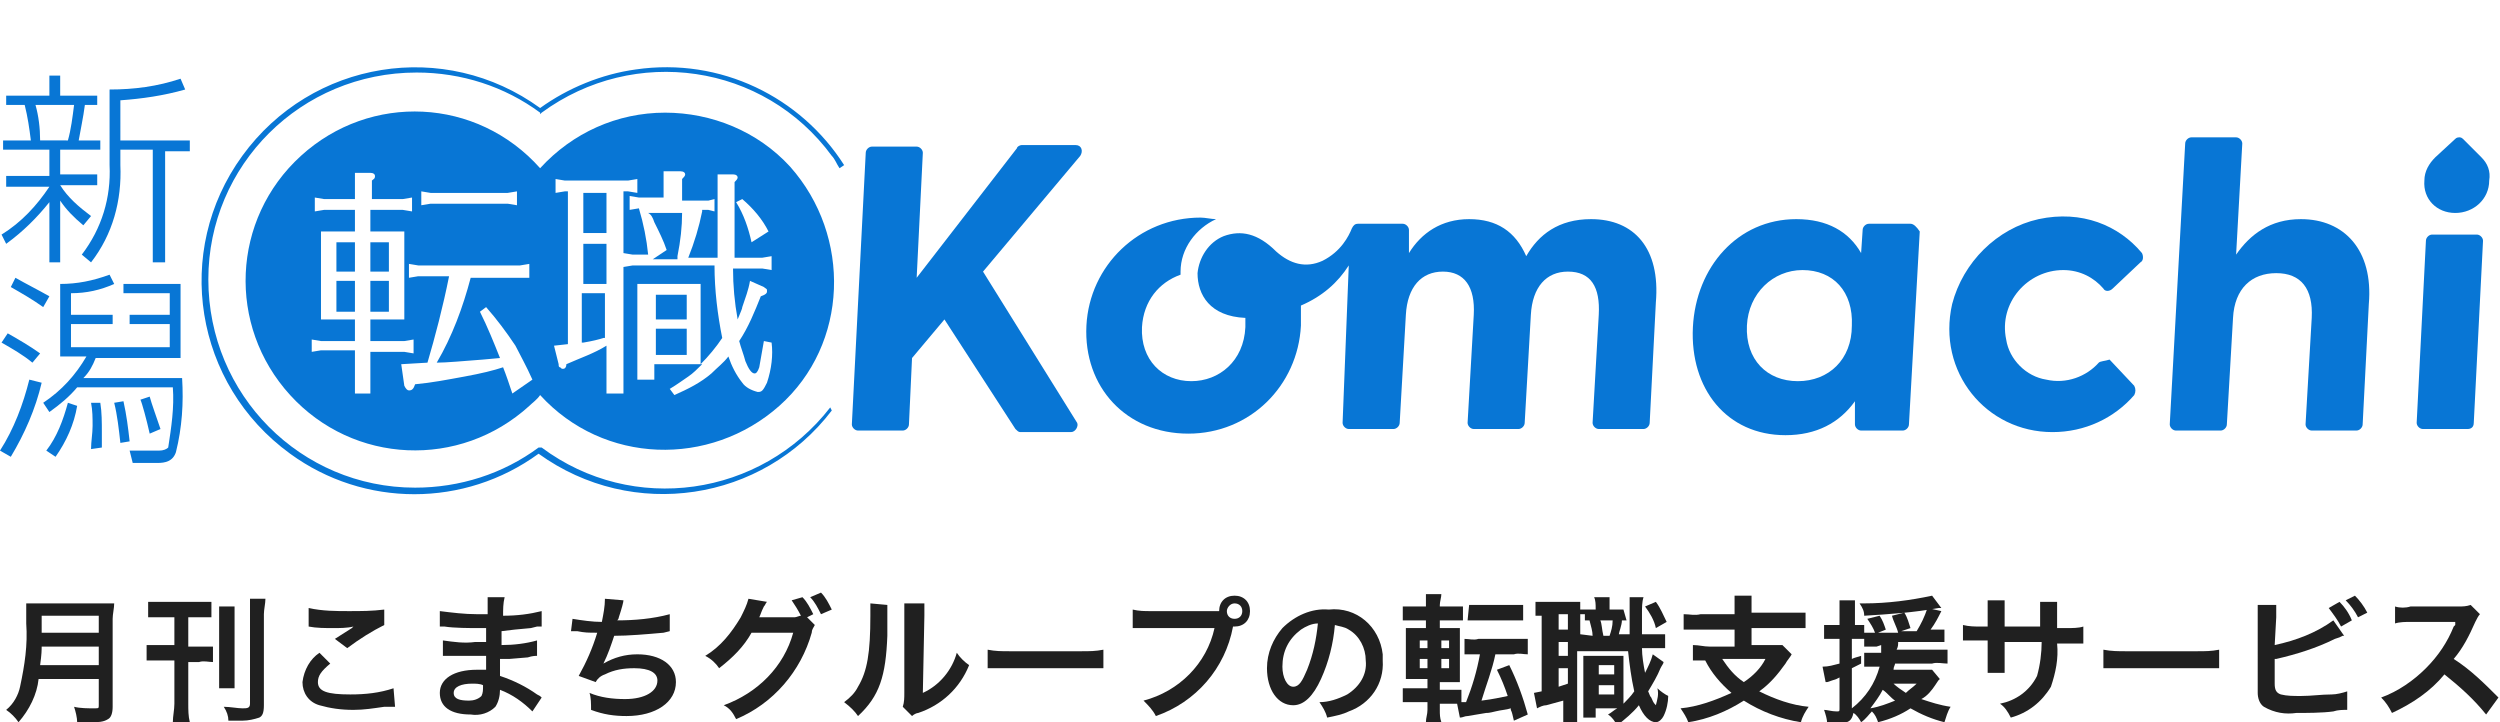
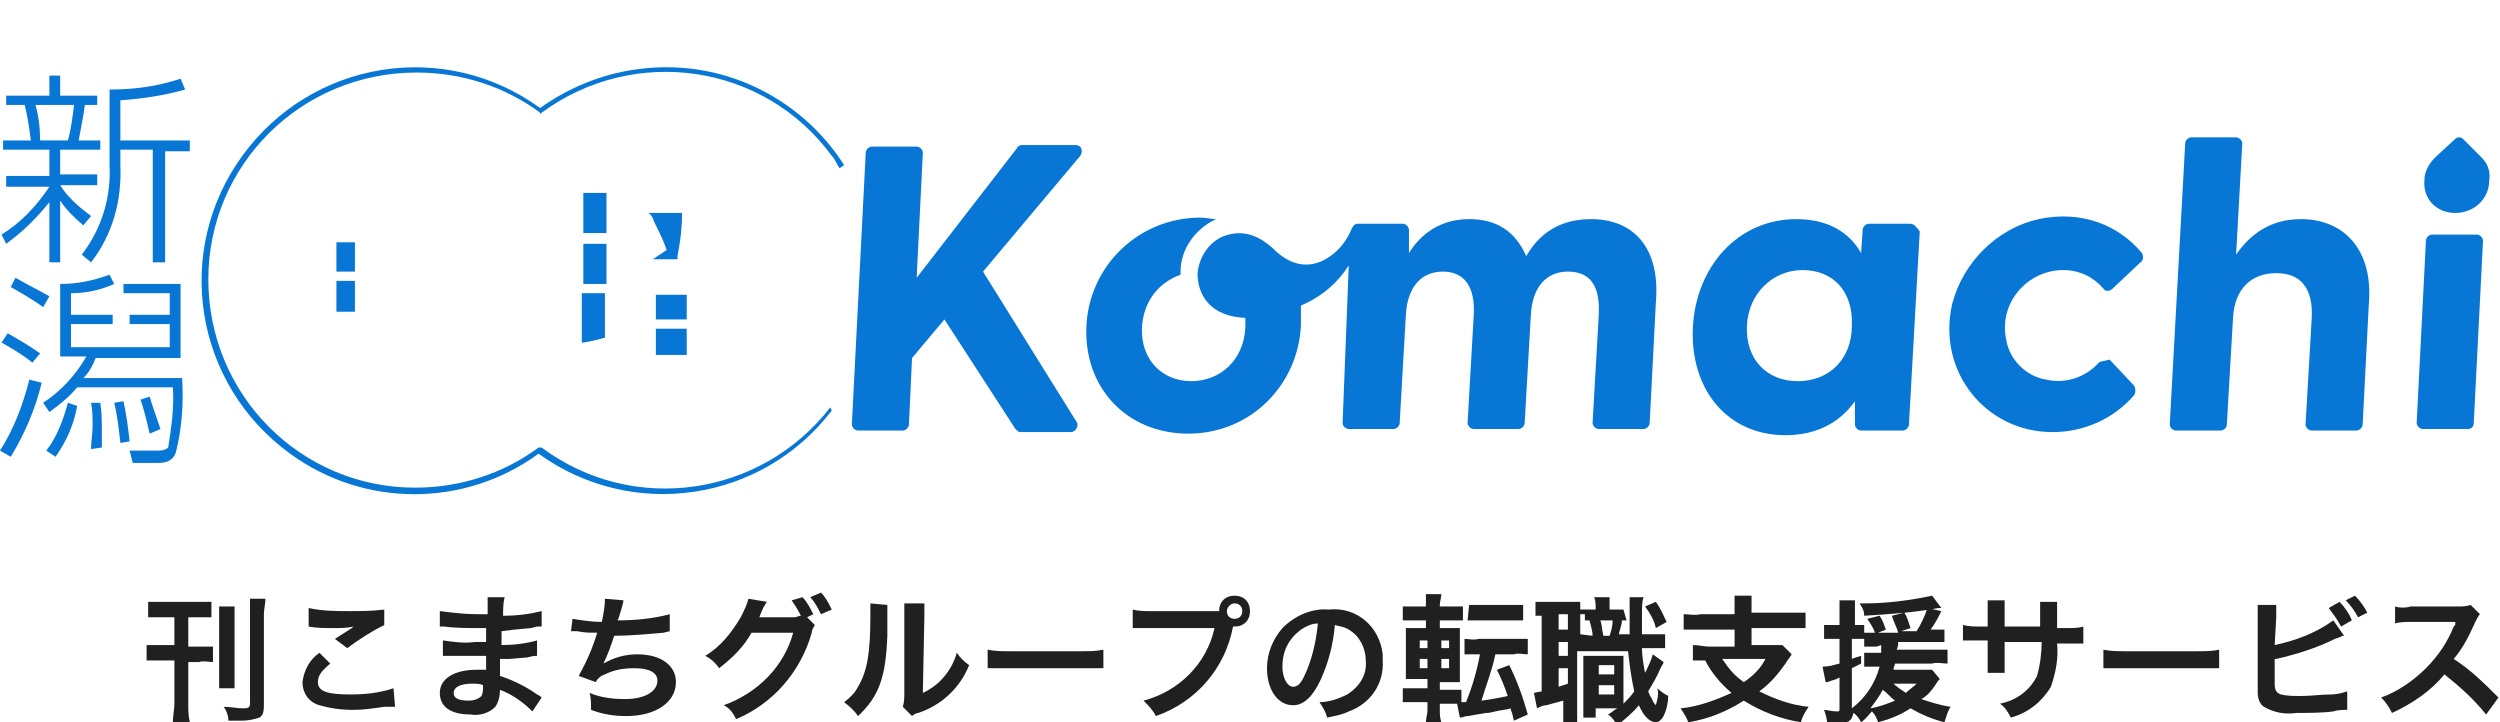
<svg xmlns="http://www.w3.org/2000/svg" version="1.1" id="レイヤー_1" x="0px" y="0px" viewBox="0 0 162 46.8" style="enable-background:new 0 0 162 46.8;" xml:space="preserve">
  <style type="text/css">
	.st0{fill:#0876D5;}
	.st1{fill:#202020;}
</style>
  <path class="st0" d="M0,29.2c0.9-1.4,1.5-3,1.9-4.6l0.8,0.2c-0.4,1.7-1.1,3.3-2,4.8L0,29.2z M2.1,23.5c-0.6-0.5-1.3-0.9-2-1.3  l0.4-0.6c0.7,0.4,1.4,0.8,2.1,1.3L2.1,23.5z M2.8,19.9c-0.7-0.5-1.4-0.9-2.1-1.3L1,18c0.7,0.4,1.5,0.8,2.2,1.2L2.8,19.9z M2.8,26.1  c1.2-0.8,2.1-1.8,2.8-3H3.9v-4.7c1.1,0,2.1-0.2,3.2-0.6l0.3,0.6C6.5,18.8,5.6,19,4.6,19v1.4h2.7V21H4.6v1.5H11V21H8.4v-0.6H11V19H8  v-0.6h3.7v4.8H6.2c-0.2,0.5-0.4,0.9-0.8,1.3h6.4c0.1,1.6,0,3.2-0.4,4.8c-0.2,0.6-0.7,0.7-1.2,0.7H8.6l-0.2-0.8h1.9  c0.3,0,0.5-0.1,0.6-0.2c0.2-1.3,0.4-2.6,0.3-3.9H5c-0.5,0.6-1.1,1.1-1.8,1.6L2.8,26.1z M3,29.2c0.7-0.9,1.1-2,1.4-3.1L5,26.3  c-0.2,1.2-0.7,2.3-1.4,3.3L3,29.2z M5.9,29.1c0-0.5,0.1-1,0.1-1.5c0-0.5,0-1-0.1-1.5h0.6c0.1,0.6,0.1,1.3,0.1,1.9c0,0.4,0,0.8,0,1  L5.9,29.1z M7.8,28.7c-0.1-0.9-0.2-1.8-0.4-2.6L8,26c0.2,0.9,0.3,1.7,0.4,2.6L7.8,28.7z M9.7,28.1c-0.2-0.9-0.5-2-0.6-2.2l0.6-0.2  c0.1,0.4,0.5,1.5,0.7,2.1L9.7,28.1z" />
  <path class="st0" d="M5.4,14.6c-0.6-0.5-1.1-1-1.5-1.6V17H3.2v-3.9c-0.8,1-1.7,1.9-2.8,2.7l-0.3-0.6c1.3-0.8,2.3-1.9,3.1-3.1H0.4  v-0.7h2.8V9.7h-3V9.1H2C1.9,8.3,1.8,7.6,1.6,6.8H0.4V6.2h2.8V4.9h0.7v1.3h2.4v0.6H5.5C5.4,7.6,5.2,8.5,5.1,9.1h1.4v0.6H3.9v1.6h2.4  V12H3.9c0.5,0.8,1.2,1.4,2,2L5.4,14.6z M4.4,9.1c0.2-0.7,0.3-1.5,0.4-2.3H2.3c0.2,0.7,0.3,1.5,0.3,2.3H4.4z M7.8,9.1h4.5v0.7h-1.6  V17H9.9V9.7H7.8v1C7.9,13,7.3,15.2,5.9,17l-0.6-0.5c1.3-1.7,1.9-3.7,1.8-5.8V5.8c1.6,0,3.1-0.2,4.6-0.7L12,5.8  c-1.4,0.4-2.8,0.6-4.2,0.7V9.1z" />
  <rect x="37.8" y="15.8" class="st0" width="1.5" height="2.6" />
  <path class="st0" d="M37.8,22.2L37.8,22.2c0.6-0.1,1-0.2,1.3-0.3c0,0,0.1,0,0.1,0V19h-1.5V22.2z" />
  <rect x="21.8" y="15.7" class="st0" width="1.2" height="1.9" />
-   <rect x="24" y="15.7" class="st0" width="1.2" height="1.9" />
  <rect x="37.8" y="12.5" class="st0" width="1.5" height="2.6" />
  <rect x="21.8" y="18.2" class="st0" width="1.2" height="2" />
-   <rect x="24" y="18.2" class="st0" width="1.2" height="2" />
  <rect x="42.5" y="21.3" class="st0" width="2" height="1.7" />
-   <path class="st0" d="M43.1,7.3c-3.1,0-6,1.3-8.1,3.6C30.9,6.3,24,6,19.5,10.1s-4.8,11-0.7,15.5s11,4.8,15.5,0.7  c0.2-0.2,0.5-0.4,0.7-0.7c4.1,4.5,11,4.7,15.5,0.7s4.7-11,0.7-15.5C49.1,8.5,46.1,7.3,43.1,7.3z M27.3,12.4l0.6,0.1h5l0.6-0.1v0.9  l-0.6-0.1h-5l-0.6,0.1L27.3,12.4z M24,25.5h-1v-2.8h-2.2l-0.6,0.1V22l0.6,0.1H23v-1.4h-2.2v-5.7H23v-1.4h-2l-0.6,0.1v-0.9l0.6,0.1h2  v-1.7H24c0.2,0,0.3,0.1,0.3,0.2c0,0.2-0.1,0.2-0.2,0.3v1.2h2l0.6-0.1v0.9l-0.6-0.1H24v1.4h2.2v5.7H24v1.4h2.2l0.6-0.1v0.9l-0.6-0.1  H24V25.5z M33.2,25.5c-0.2-0.6-0.4-1.2-0.6-1.7l0,0c-0.6,0.2-1.4,0.4-2.5,0.6c-1.1,0.2-2.1,0.4-3.2,0.5c-0.1,0.3-0.2,0.4-0.4,0.4  c-0.1,0-0.2-0.1-0.3-0.3L26,23.6l1.7-0.1c0.5-1.7,1-3.6,1.4-5.6h-2l-0.6,0.1v-0.9l0.6,0.1h6.6l0.6-0.1v0.9L33.8,18h-3.3v0  c-0.5,1.9-1.2,3.8-2.2,5.5c0.6,0,1.7-0.1,3-0.2l1.1-0.1c-0.4-1-0.8-2-1.3-3l0.4-0.3c0.7,0.8,1.3,1.6,1.9,2.5  c0.3,0.6,0.7,1.3,1.1,2.2L33.2,25.5z M48.1,12.9c0.7,0.6,1.3,1.3,1.7,2.1l-1.1,0.7c-0.2-0.9-0.5-1.8-1-2.6L48.1,12.9z M40.4,25.5  h-1.1v-3.1c-0.8,0.5-1.7,0.8-2.6,1.2c0,0.2-0.1,0.3-0.2,0.3c-0.1,0-0.1,0-0.2-0.1c-0.1,0-0.1-0.1-0.1-0.2l-0.3-1.2l0.9-0.1h0v-9.9  h-0.2l-0.6,0.1v-0.9l0.6,0.1h4.1l0.6-0.1v0.9l-0.6-0.1h-0.3V25.5z M49.7,24.8c-0.1,0.2-0.2,0.4-0.3,0.5c-0.1,0.1-0.2,0.1-0.3,0.1  c-0.4-0.1-0.8-0.3-1-0.6c-0.4-0.5-0.7-1.1-0.9-1.7c-0.3,0.4-0.7,0.7-1.1,1.1c-0.7,0.6-1.5,1-2.4,1.4l-0.3-0.4  c0.5-0.3,0.9-0.6,1.2-0.8c0.3-0.2,0.6-0.5,0.9-0.8h-3.1v1h-1.1v-6.2h4.1v5.2c0.5-0.5,1-1.1,1.4-1.7c-0.3-1.5-0.5-3.1-0.5-4.7l0,0  h-5.3l-0.6,0.1v-0.9l0.6,0.1h1c-0.1-1-0.3-2-0.6-3v0l0,0l-0.6,0.1v-0.9l0.6,0.1H43v-1.7h1.1c0.2,0,0.3,0.1,0.3,0.2  c0,0.1-0.1,0.2-0.2,0.3V13h1.7l0.4-0.1v0.8l-0.4-0.1h-0.4v0.1c-0.2,1-0.5,2-0.9,3h1.9v-1.4c0-1.2,0-2.2,0-2.9v-1.1h1  c0.2,0,0.3,0.1,0.3,0.2s-0.1,0.2-0.2,0.3v0.6c0,0.9,0,1.9,0,2.9v1.4h1.8l0.6-0.1v0.9l-0.6-0.1h-1.9c0,1.1,0.1,2.2,0.3,3.3  c0.2-0.5,0.3-0.7,0.3-0.8c0.2-0.6,0.4-1.1,0.5-1.7l0.9,0.4c0.1,0.1,0.2,0.1,0.2,0.2c0,0,0,0.1,0,0.1c0,0.1-0.1,0.2-0.4,0.3  c-0.4,1-0.8,2-1.4,2.9c0.1,0.4,0.3,0.9,0.4,1.3c0.2,0.5,0.4,0.8,0.6,0.8c0.1,0,0.2-0.1,0.3-0.4c0.1-0.6,0.2-1.1,0.3-1.7l0.5,0.1  C50.1,23,50,23.9,49.7,24.8z" />
  <path class="st0" d="M42.4,14.4c0.3,0.6,0.6,1.2,0.8,1.8l-0.9,0.6h1.6v-0.2c0.2-1,0.3-1.9,0.3-2.8H42C42.2,13.9,42.3,14.1,42.4,14.4  z" />
  <rect x="42.5" y="19.1" class="st0" width="2" height="1.6" />
-   <path class="st1" d="M2.5,44c-0.1,1-0.6,2-1.3,2.8C1,46.5,0.7,46.2,0.4,46c0.5-0.4,0.8-1,0.9-1.5c0.3-1.4,0.5-2.7,0.4-4.1  c0-0.6,0-1,0-1.3c0.3,0,0.7,0,1,0h3.7c0.3,0,0.7,0,1,0c0,0.3-0.1,0.7-0.1,1v5.7c0,0.4-0.1,0.7-0.3,0.8c-0.3,0.2-0.7,0.2-1,0.2H5  c0-0.3-0.1-0.7-0.2-1c0.4,0.1,0.9,0.1,1.3,0.1c0.3,0,0.3,0,0.3-0.2V44H2.5z M6.4,43.1v-1.2H2.7c0,0.2,0,0.5-0.1,1.2L6.4,43.1z   M6.4,41v-1.1H2.7V41L6.4,41z" />
  <path class="st1" d="M10.4,40c-0.3,0-0.5,0-0.8,0v-1c0.3,0,0.6,0,0.9,0h2.3c0.3,0,0.6,0,0.9,0v1c-0.3,0-0.5,0-0.8,0h-0.7v1.9h0.7  c0.3,0,0.6,0,0.9,0v1c-0.3,0-0.6-0.1-0.9,0h-0.7v2.7c0,0.4,0,0.8,0.1,1.2h-1.1c0-0.4,0.1-0.8,0.1-1.2v-2.8h-0.9c-0.3,0-0.6,0-0.9,0  v-1c0.3,0,0.6,0,0.9,0h0.9V40H10.4z M15.2,39.3c0,0.3,0,0.6,0,0.9v3.5c0,0.3,0,0.6,0,0.9h-1c0-0.3,0-0.6,0-0.9v-3.5  c0-0.3,0-0.6,0-0.9L15.2,39.3z M17.2,38.8c0,0.3-0.1,0.7-0.1,1v5.9c0,0.5-0.1,0.7-0.3,0.8c-0.3,0.1-0.7,0.2-1.1,0.2h-0.9  c0-0.3-0.1-0.6-0.3-0.9c0.4,0,0.9,0.1,1.2,0.1s0.5,0,0.5-0.3v-5.7c0-0.4,0-0.7,0-1.1L17.2,38.8z" />
  <path class="st1" d="M21.4,43c-0.6,0.5-0.8,0.8-0.8,1.2c0,0.6,0.6,0.8,2.1,0.8c1,0,1.9-0.1,2.8-0.4l0.1,1.2h-0.3h-0.1h-0.3  c-0.7,0.1-1.3,0.2-2,0.2c-0.8,0-1.5-0.1-2.2-0.3c-0.7-0.2-1.1-0.8-1.1-1.5c0.1-0.8,0.5-1.5,1.1-1.9L21.4,43z M20,39.4  c0.9,0.2,1.8,0.2,2.6,0.2c0.8,0,1.5,0,2.3-0.1v1c-0.8,0.4-1.6,0.9-2.4,1.5l-0.8-0.6l1.1-0.7l0.1-0.1c-0.4,0.1-0.9,0.1-1.3,0.1  c-0.5,0-1.1,0-1.6-0.1H20h0L20,39.4z" />
  <path class="st1" d="M34.5,46.1c-0.6-0.6-1.3-1.1-2.1-1.4c0,0.4-0.1,0.8-0.3,1.1c-0.4,0.4-1,0.6-1.6,0.5c-1.3,0-2-0.5-2-1.4  s0.9-1.5,2.4-1.5h0.6v-0.9h-0.8c-0.6,0-0.9,0-1.7,0h-0.3v-1c0.7,0.1,1.4,0.2,2.1,0.1h0.7c0-0.1,0-0.4,0-0.9h-0.6  c-0.4,0-1.5,0-2.1-0.1h-0.3v-1c0.8,0.1,1.6,0.2,2.4,0.2c0.3,0,0.4,0,0.7,0c0-0.4,0-0.7,0-1.1h1.1c-0.1,0.4-0.1,0.8-0.1,1.2  c0.9,0,1.7-0.1,2.5-0.3v1h-0.3l-0.4,0.1c-1.1,0.1-1.1,0.1-1.9,0.2c0,0.2,0,0.3,0,0.9c0.8,0,1.6-0.1,2.3-0.3v1c-0.1,0-0.3,0-0.6,0.1  l-1.2,0.1c-0.1,0-0.3,0-0.6,0c0,0.5,0,0.9,0,1.1c0.9,0.3,1.7,0.7,2.4,1.2c0.2,0.1,0.2,0.1,0.3,0.2L34.5,46.1z M31.3,44.4  c-0.2-0.1-0.5-0.1-0.7-0.1c-0.7,0-1.2,0.2-1.2,0.6s0.4,0.5,1,0.5c0.3,0,0.6-0.1,0.8-0.3c0.1-0.2,0.1-0.4,0.1-0.6L31.3,44.4z" />
  <path class="st1" d="M37.1,40.1c0.6,0.1,1.3,0.2,1.9,0.2c0.1-0.5,0.2-1,0.2-1.5l1.2,0.1c0,0.1-0.1,0.5-0.3,1.1c0,0,0,0.1-0.1,0.2  c1.1,0,2.3-0.1,3.4-0.4v1.1L43,41c-1.1,0.1-2.3,0.2-3.2,0.2c-0.2,0.6-0.4,1.2-0.7,1.8l0,0c0.7-0.4,1.4-0.6,2.2-0.6  c1.5,0,2.5,0.7,2.5,1.8c0,1.3-1.3,2.2-3.2,2.2c-0.8,0-1.5-0.1-2.3-0.4c0-0.4,0-0.8-0.1-1.1c0.7,0.3,1.5,0.4,2.3,0.4  c1.3,0,2.1-0.5,2.1-1.2c0-0.5-0.5-0.8-1.5-0.8c-0.7,0-1.3,0.1-1.9,0.4c-0.3,0.1-0.5,0.3-0.6,0.5l-1.1-0.4c0.5-0.9,0.9-1.8,1.2-2.8  c-0.6,0-0.8,0-1.3-0.1h-0.4L37.1,40.1z" />
  <path class="st1" d="M52.8,40.5c-0.1,0.2-0.2,0.3-0.2,0.5c-0.7,2.5-2.5,4.6-4.9,5.6c-0.2-0.4-0.4-0.7-0.8-0.9  c2.2-0.8,3.9-2.5,4.5-4.7h-2.7c-0.5,0.9-1.2,1.6-2.1,2.3c-0.2-0.3-0.5-0.6-0.9-0.8c1-0.6,1.7-1.5,2.3-2.5c0.2-0.4,0.4-0.8,0.5-1.2  l1.2,0.2c-0.1,0.1-0.1,0.2-0.2,0.3c-0.2,0.4-0.2,0.5-0.3,0.7h0.4h1.9c0.1,0,0.3-0.1,0.4-0.1c-0.2-0.4-0.4-0.7-0.6-1l0.7-0.2  c0.3,0.3,0.5,0.7,0.7,1.1L52.3,40L52.8,40.5z M53.2,39.8c-0.2-0.4-0.4-0.8-0.7-1.1l0.7-0.3c0.3,0.3,0.5,0.7,0.7,1.1L53.2,39.8z" />
  <path class="st1" d="M57.5,39.2c0,0.2,0,0.4,0,0.5V40c0,0.4,0,0.8,0,1.2c-0.1,2.6-0.5,3.9-1.9,5.2c-0.2-0.3-0.5-0.6-0.9-0.9  c0.4-0.3,0.7-0.6,0.9-1c0.6-1,0.8-2.2,0.8-4.6c0-0.3,0-0.5,0-0.8L57.5,39.2z M59.9,39.1c0,0.3,0,0.6,0,0.8l-0.1,5  c1.1-0.5,1.9-1.5,2.2-2.6c0.2,0.3,0.5,0.6,0.8,0.8c-0.6,1.5-1.8,2.6-3.3,3.1c-0.1,0-0.3,0.1-0.4,0.2l-0.6-0.6  c0.1-0.3,0.1-0.6,0.1-0.9l0-5c0-0.3,0-0.6,0-0.8L59.9,39.1z" />
  <path class="st1" d="M64,42.1c0.5,0.1,0.9,0.1,1.4,0.1h4.7c0.5,0,0.9,0,1.4-0.1v1.2c-0.5,0-1,0-1.4,0h-4.7c-0.5,0-1,0-1.4,0L64,42.1  z" />
  <path class="st1" d="M78.5,39.6c0.2,0,0.3,0,0.5,0c0-0.6,0.4-1,1-1s1,0.4,1,1s-0.4,1-1,1h-0.1c-0.5,2.7-2.4,4.9-5,5.8  c-0.2-0.4-0.5-0.7-0.8-1c2.3-0.6,4.1-2.4,4.6-4.7h-4.2c-0.4,0-0.7,0-1.1,0v-1.2c0.4,0.1,0.8,0.1,1.1,0.1H78.5z M79.5,39.6  c0,0.3,0.2,0.5,0.5,0.5s0.5-0.2,0.5-0.5s-0.2-0.5-0.5-0.5S79.5,39.4,79.5,39.6z" />
  <path class="st1" d="M85.6,44c-0.5,1.1-1.1,1.7-1.8,1.7c-1,0-1.7-1-1.7-2.4c0-1,0.4-1.9,1-2.6c0.8-0.8,1.9-1.3,3-1.2  c1.8-0.2,3.3,1.1,3.5,2.9c0,0.1,0,0.3,0,0.4c0.1,1.5-0.8,2.8-2.2,3.3c-0.4,0.2-0.9,0.3-1.4,0.4c-0.1-0.4-0.3-0.7-0.5-1  c0.6,0,1.2-0.2,1.8-0.5c0.8-0.5,1.3-1.3,1.2-2.2c0-0.8-0.4-1.6-1.1-2c-0.3-0.2-0.6-0.2-0.9-0.3C86.4,41.7,86.1,42.9,85.6,44z   M84.3,40.8c-0.8,0.6-1.2,1.4-1.2,2.4c0,0.7,0.3,1.3,0.7,1.3s0.6-0.4,0.9-1.1c0.4-1,0.6-2,0.7-3C85,40.4,84.6,40.6,84.3,40.8z" />
  <path class="st1" d="M93.3,46c0,0.3,0,0.5,0.1,0.8h-1c0-0.3,0.1-0.5,0.1-0.8v-0.5h-0.8c-0.3,0-0.6,0-0.8,0v-0.9c0.3,0,0.5,0,0.8,0  h0.8V44H92c-0.4,0-0.6,0-0.9,0c0-0.3,0-0.6,0-1v-1.4c0-0.4,0-0.6,0-0.9c0.2,0,0.4,0,0.9,0h0.4v-0.5h-0.7c-0.3,0-0.5,0-0.8,0v-0.9  c0.3,0,0.6,0,0.8,0h0.7v-0.1c0-0.2,0-0.5,0-0.7h1c0,0.2-0.1,0.5-0.1,0.7v0.1H94c0.3,0,0.6,0,0.8,0v0.9c-0.3,0-0.5,0-0.8,0h-0.7v0.5  h0.6c0.2,0,0.5,0,0.7,0c0,0.3,0,0.6,0,0.9v1.6c0,0.5,0,0.8,0,1c-0.3,0-0.5,0-0.8,0h-0.5v0.5H94c0.2,0,0.5,0,0.7,0v0.9  c-0.3,0-0.5,0-0.8,0h-0.6L93.3,46z M92,41.5V42h0.5v-0.5L92,41.5z M92,42.7v0.6h0.5v-0.6H92z M93.9,42v-0.5h-0.5V42H93.9z   M93.9,43.3v-0.6h-0.5v0.6H93.9z M95.7,42.4c-0.3,0-0.6,0-0.8,0v-1c0.3,0,0.6,0.1,0.9,0h2.3c0.3,0,0.6,0,0.9,0v1  c-0.3,0-0.6-0.1-0.9,0h-1.2c-0.2,1-0.6,2-0.9,3c0.8-0.1,1.2-0.2,1.7-0.3c-0.2-0.6-0.4-1.1-0.7-1.7l0.8-0.3c0.5,1,0.9,2.1,1.2,3.2  l-0.9,0.4C98,46.3,98,46.2,97.9,46c0,0,0-0.1,0-0.1c-0.3,0.1-0.6,0.1-1,0.2s-0.5,0.1-0.6,0.1l-1.2,0.2c-0.2,0-0.3,0.1-0.5,0.1  l-0.2-1H95c0.4-1,0.7-2,0.9-3.1L95.7,42.4z M95.2,39.2c0.3,0,0.6,0,0.9,0h1.8c0.3,0,0.6,0,0.8,0v1h-0.2c-0.2,0-0.4,0-0.6,0H96  c-0.3,0-0.6,0-0.9,0L95.2,39.2z" />
  <path class="st1" d="M105.4,40.2h-0.3c0,0.3-0.2,0.8-0.2,0.9h0.7c0-0.5,0-0.9,0-1.8c0-0.2,0-0.4,0-0.6h0.9c-0.1,0.3-0.1,0.7-0.1,1  c0,0.6,0,0.9,0,1.4h0.5c0.3,0,0.7,0,1,0V42c-0.3,0-0.7,0-1,0h-0.5c0,0.5,0.1,1.1,0.2,1.6c0.2-0.4,0.4-0.8,0.5-1.2l0.7,0.5  c0,0.1-0.1,0.2-0.2,0.4c-0.2,0.5-0.5,1-0.8,1.5c0.1,0.2,0.1,0.3,0.2,0.4c0.1,0.2,0.1,0.3,0.3,0.5c0.1-0.4,0.2-0.7,0.1-1.1  c0.2,0.2,0.5,0.4,0.7,0.5c0,0.4-0.1,0.9-0.3,1.3c-0.1,0.2-0.3,0.4-0.5,0.4c-0.4,0-0.8-0.4-1.1-1.1c-0.4,0.5-0.9,0.9-1.4,1.3  c-0.2-0.3-0.3-0.5-0.6-0.7c0.2-0.1,0.4-0.3,0.6-0.4h-1.4v0.6h-0.8c0-0.3,0-0.5,0-0.8v-2.4c0-0.3,0-0.5,0-0.8c0.2,0,0.4,0,0.6,0h1.4  c0.2,0,0.4,0,0.6,0c0,0.3,0,0.5,0,0.8v2.3c0.2-0.2,0.5-0.5,0.7-0.8c-0.2-0.9-0.3-1.7-0.4-2.6h-3.3v3.9c0,0.3,0,0.6,0,0.9h-0.9  c0-0.3,0-0.6,0-0.9v-0.7l-1.1,0.3c-0.2,0-0.4,0.1-0.6,0.2l-0.2-1l0.5-0.1v-4.9h-0.4v-0.9c0.2,0,0.5,0,0.7,0h1.4c0.3,0,0.5,0,0.8,0  v0.5c0.2,0,0.4,0,0.6,0h0.4v-0.1c0-0.2,0-0.5-0.1-0.7h1c0,0.2,0,0.5,0,0.7v0.1h0.3c0.2,0,0.4,0,0.6,0L105.4,40.2z M101,40.8h0.6v-1  H101L101,40.8z M101,42.5h0.6v-0.9H101L101,42.5z M101,44.5l0.6-0.2v-1H101L101,44.5z M103.2,41.2c0-0.3-0.1-0.6-0.2-1h-0.3v-0.4  h-0.3v1.3L103.2,41.2z M103.6,45h1v-0.6h-1V45z M103.6,43.7h1v-0.6h-1V43.7z M103.7,40.2c0.1,0.2,0.1,0.6,0.2,1h0.4  c0.1-0.3,0.2-0.6,0.2-1H103.7z M107.3,39c0.3,0.4,0.5,0.9,0.7,1.3l-0.7,0.4c-0.1-0.5-0.4-1-0.7-1.4L107.3,39z" />
  <path class="st1" d="M112.4,39.4c0-0.3,0-0.5,0-0.8h1.1c0,0.3,0,0.5,0,0.8v0.3h2.4c0.4,0,0.7,0,1.1,0v1c-0.4,0-0.7,0-1.1,0h-2.4v1.1  h1.2c0.3,0,0.5,0,0.8,0l0.6,0.6c-0.1,0.2-0.3,0.4-0.4,0.6c-0.5,0.7-1,1.3-1.7,1.8c1,0.5,2.1,0.9,3.2,1c-0.2,0.3-0.4,0.6-0.5,1  c-1.3-0.2-2.6-0.7-3.7-1.4c-1.1,0.7-2.3,1.2-3.6,1.4c-0.1-0.3-0.3-0.6-0.5-0.9c1.1-0.1,2.2-0.5,3.3-1c-0.7-0.6-1.3-1.3-1.7-2.1  c-0.4,0-0.6,0-0.8,0v-1c0.4,0,0.7,0.1,1.1,0.1h1.6v-1.1h-2.2c-0.4,0-0.7,0-1.1,0v-1c0.4,0,0.7,0.1,1.1,0h2.2L112.4,39.4z   M111.6,42.7c0.4,0.6,0.8,1.1,1.4,1.5c0.6-0.4,1.1-0.9,1.4-1.5H111.6z" />
  <path class="st1" d="M121.6,41.9c-0.3,0-0.6,0-0.8,0V41c0.2,0,0.4,0,0.7,0l0,0c-0.1-0.3-0.3-0.6-0.5-0.9l0.8-0.2  c0.2,0.3,0.3,0.6,0.4,0.9l-0.5,0.2h1.3c-0.1-0.4-0.3-0.7-0.4-1.1l0.8-0.2c0.2,0.3,0.3,0.7,0.4,1l-0.6,0.2h1c0.3-0.5,0.5-0.9,0.7-1.5  l0.9,0.2c-0.2,0.4-0.4,0.8-0.7,1.2h0.2c0.2,0,0.5,0,0.7,0v0.8c-0.3,0-0.5,0-0.8,0h-2.2c0,0.2,0,0.3-0.1,0.5h2.3c0.3,0,0.7,0,1,0v0.9  c-0.3,0-0.7-0.1-1,0h-2.4c0,0.1-0.1,0.2-0.1,0.4h1.8c0.2,0,0.5,0,0.7,0l0.5,0.6c-0.1,0.1-0.1,0.1-0.1,0.1l-0.2,0.3  c-0.2,0.3-0.5,0.7-0.9,0.9c0.6,0.2,1.2,0.4,1.9,0.5c-0.2,0.3-0.3,0.7-0.4,1c-0.8-0.2-1.5-0.5-2.2-0.9c-0.6,0.4-1.3,0.7-2.1,0.9  c-0.1-0.3-0.2-0.5-0.4-0.7c-0.2,0.2-0.4,0.5-0.7,0.7c-0.1-0.2-0.3-0.5-0.5-0.6c-0.1,0.5-0.3,0.7-1.2,0.7h-0.5c0-0.3-0.1-0.6-0.2-0.9  c0.2,0,0.5,0.1,0.8,0.1c0.2,0,0.2,0,0.2-0.2v-2l-0.2,0.1l-0.3,0.1l-0.3,0.1h-0.1l-0.2-1c0.4,0,0.7-0.1,1.1-0.2v-1.6h-0.4  c-0.2,0-0.4,0-0.6,0v-0.9c0.2,0,0.4,0,0.6,0h0.4v-0.7c0-0.3,0-0.6,0-0.9h1c0,0.3,0,0.6,0,0.9v0.7h0.2h0.4v0.9c-0.1,0-0.3,0-0.4,0  H120v1.3c0.2-0.1,0.3-0.1,0.6-0.2V43l-0.4,0.2l-0.2,0.1v2.6c0.9-0.7,1.5-1.6,1.8-2.7h-0.2c-0.3,0-0.6,0-0.8,0v-0.9  c0.3,0,0.6,0,0.8,0h0.3c0-0.2,0-0.3,0-0.5L121.6,41.9z M125.6,39.4c-1.6,0.3-3.2,0.4-4.8,0.5c0-0.3-0.1-0.5-0.3-0.8h0.3  c1.5,0,3-0.2,4.4-0.5l0.6,0.8h-0.1L125.6,39.4z M121.2,45.9c0.6-0.1,1.1-0.3,1.6-0.5c-0.3-0.2-0.5-0.5-0.8-0.7  C121.8,45.1,121.5,45.5,121.2,45.9L121.2,45.9z M122.7,44.3c0.2,0.2,0.5,0.4,0.8,0.6c0.2-0.2,0.5-0.4,0.7-0.6H122.7z" />
  <path class="st1" d="M132.2,40.6V40c0-0.3,0-0.7,0-1h1.1c0,0.2,0,0.4,0,0.6c0,0.6,0,0.6,0,1.1h0.6c0.4,0,0.8,0,1.1-0.1v1.1  c-0.4,0-0.8,0-1.1,0h-0.6c0.1,1-0.1,1.9-0.4,2.8c-0.6,1-1.5,1.7-2.6,2c-0.2-0.4-0.4-0.7-0.7-0.9c1-0.2,1.9-0.8,2.4-1.8  c0.2-0.7,0.3-1.5,0.3-2.2h-2.4v1.3c0,0.2,0,0.5,0,0.7h-1.1c0-0.2,0-0.4,0-0.8v-1.3h-0.5c-0.4,0-0.7,0-1.1,0v-1  c0.4,0.1,0.8,0.1,1.1,0.1h0.5v-0.9c0-0.3,0-0.5,0-0.8h1.1c0,0.3,0,0.5,0,0.8v0.9L132.2,40.6z" />
  <path class="st1" d="M136.3,42.1c0.5,0.1,1,0.1,1.4,0.1h4.7c0.5,0,0.9,0,1.4-0.1v1.2c-0.5,0-1,0-1.4,0h-4.7c-0.5,0-1,0-1.4,0  L136.3,42.1z" />
  <path class="st1" d="M147.4,41.8c1.4-0.3,2.7-0.8,3.8-1.6l0.7,1l-0.1,0l-0.2,0.1l-0.3,0.1c-1.2,0.6-2.5,1-3.8,1.3h-0.1v1.6  c0,0.4,0.1,0.6,0.4,0.7c0.4,0.1,0.8,0.1,1.3,0.1c0.7,0,1.3-0.1,2-0.1c0.3,0,0.7-0.1,1-0.2V46c-0.3,0-0.6,0-0.9,0.1  c-0.7,0.1-1.8,0.1-2.4,0.1c-0.7,0.1-1.4,0-2.1-0.4c-0.3-0.2-0.4-0.6-0.4-0.9c0-0.3,0-0.5,0-0.8V40c0-0.3,0-0.5,0-0.8h1.2  c0,0.3,0,0.5,0,0.8L147.4,41.8z M151.6,39c0.3,0.3,0.6,0.7,0.8,1.2l-0.7,0.4c-0.2-0.4-0.5-0.8-0.8-1.2L151.6,39z M152.8,40  c-0.2-0.4-0.5-0.8-0.8-1.1l0.6-0.3c0.3,0.3,0.6,0.7,0.8,1.1L152.8,40z" />
  <path class="st1" d="M161.1,46.3c-0.8-1-1.7-1.8-2.7-2.6c-0.9,1.1-2.1,1.9-3.4,2.5c-0.2-0.4-0.4-0.7-0.7-1c1.1-0.4,2.1-1.1,2.9-1.9  c0.8-0.8,1.4-1.7,1.8-2.7l0.1-0.1v-0.1v-0.1h-0.3h-2.6c-0.3,0-0.7,0-1,0.1v-1.1c0.3,0.1,0.7,0.1,1,0h3.1c0.3,0,0.5,0,0.8-0.1  l0.6,0.6c-0.1,0.1-0.2,0.3-0.3,0.5c-0.4,0.9-0.8,1.7-1.4,2.4c1.1,0.7,2,1.6,2.9,2.5L161.1,46.3z" />
  <g>
    <path class="st0" d="M63.7,17.6l6.3-7.5c0.2-0.3,0.1-0.7-0.3-0.7l-3.5,0c-0.1,0-0.3,0.1-0.3,0.2L59.4,18l0.4-8.1   c0-0.2-0.2-0.4-0.4-0.4h-2.9c-0.2,0-0.4,0.2-0.4,0.4l-0.9,17.6c0,0.2,0.2,0.4,0.4,0.4h2.9c0.2,0,0.4-0.2,0.4-0.4l0.2-4.3l2.1-2.5   l4.6,7.1c0.1,0.1,0.2,0.2,0.3,0.2h3.3c0.3,0,0.5-0.4,0.4-0.6L63.7,17.6z" />
    <path class="st0" d="M123.8,14.5l-2.7,0c-0.2,0-0.4,0.2-0.4,0.4l-0.1,1.5c-0.8-1.4-2.2-2.2-4.2-2.2c-3.8,0-6.5,3.1-6.7,7   c-0.2,4,2.2,7,6,7c2,0,3.5-0.8,4.5-2.2l0,1.5c0,0.2,0.2,0.4,0.4,0.4h2.7c0.2,0,0.4-0.2,0.4-0.4l0.7-12.5   C124.2,14.7,124,14.5,123.8,14.5z M116.5,24.7c-2,0-3.4-1.4-3.3-3.6c0.1-2.1,1.7-3.6,3.6-3.6c2,0,3.3,1.4,3.2,3.6   C120,23.3,118.5,24.7,116.5,24.7z" />
    <path class="st0" d="M136,23.5c-0.8,0.9-2.1,1.4-3.4,1.1c-1.3-0.2-2.4-1.3-2.6-2.6c-0.5-2.4,1.4-4.5,3.7-4.5c1.1,0,2,0.5,2.6,1.2   c0.1,0.2,0.4,0.2,0.6,0l1.8-1.7c0.2-0.1,0.2-0.4,0.1-0.6c-1.5-1.8-3.9-2.8-6.7-2.2c-2.7,0.6-4.9,2.8-5.6,5.5   c-1,4.4,2.2,8.3,6.5,8.3c2.1,0,4-0.9,5.3-2.4c0.1-0.2,0.1-0.4,0-0.6l-1.6-1.7C136.4,23.4,136.1,23.4,136,23.5z" />
    <path class="st0" d="M159.9,27.8h-2.9c-0.2,0-0.4-0.2-0.4-0.4l0.6-11.8c0-0.2,0.2-0.4,0.4-0.4h2.9c0.2,0,0.4,0.2,0.4,0.4l-0.6,11.8   C160.3,27.7,160.1,27.8,159.9,27.8z" />
    <path class="st0" d="M149.1,14.2c-2,0-3.3,1-4.2,2.3l0.4-7.2c0-0.2-0.2-0.4-0.4-0.4H142c-0.2,0-0.4,0.2-0.4,0.4l-1,18.2   c0,0.2,0.2,0.4,0.4,0.4h2.9c0.2,0,0.4-0.2,0.4-0.4l0.4-6.9c0.1-1.9,1.2-2.9,2.8-2.9c1.6,0,2.4,1,2.3,2.9l-0.4,6.9   c0,0.2,0.2,0.4,0.4,0.4l2.9,0c0.2,0,0.4-0.2,0.4-0.4l0.4-7.8C153.8,16.2,151.9,14.2,149.1,14.2z" />
    <path class="st0" d="M160.8,10.2L159.6,9l0,0c-0.1-0.1-0.2-0.1-0.2-0.1c-0.1,0-0.2,0-0.3,0.1l-1.3,1.2c-0.4,0.4-0.7,0.9-0.7,1.5   c-0.1,1.2,0.8,2.1,2,2.1c1.2,0,2.2-0.9,2.2-2.1C161.4,11.1,161.2,10.6,160.8,10.2z" />
    <path class="st0" d="M103.1,14.2c-2.1,0-3.4,1-4.2,2.4c-0.7-1.6-1.9-2.4-3.7-2.4c-1.8,0-3.1,0.9-3.9,2.2l0-1.5   c0-0.2-0.2-0.4-0.4-0.4H88c-0.2,0-0.3,0.1-0.4,0.3c-0.2,0.5-0.7,1.5-1.9,2.1c-1.1,0.5-2.1,0.2-3-0.6c-1.2-1.2-2.3-1.4-3.4-1   c-1,0.4-1.6,1.4-1.7,2.4c0,1.4,0.8,2.8,3.1,2.9c0,0.2,0,0.4,0,0.6c-0.1,2.2-1.7,3.5-3.5,3.5c-1.9,0-3.3-1.4-3.2-3.5   c0.1-1.7,1.1-2.9,2.5-3.4c0,0,0-0.1,0-0.2c0-1.5,1-2.8,2.3-3.4l0,0c-0.3,0-0.7-0.1-1-0.1c-4,0-7.2,3.1-7.4,7c-0.2,4,2.6,7,6.6,7   c4,0,7.1-3.1,7.3-7c0-0.4,0-0.9,0-1.3c1.4-0.6,2.4-1.5,3.1-2.6L87,27.4c0,0.2,0.2,0.4,0.4,0.4h2.9c0.2,0,0.4-0.2,0.4-0.4l0.4-7   c0.1-1.8,1-2.8,2.4-2.8c1.4,0,2.1,1,2,2.8l-0.4,7c0,0.2,0.2,0.4,0.4,0.4h2.9c0.2,0,0.4-0.2,0.4-0.4l0.4-7c0.1-1.8,1-2.8,2.4-2.8   c1.5,0,2.1,1,2,2.8l-0.4,7c0,0.2,0.2,0.4,0.4,0.4h2.9c0.2,0,0.4-0.2,0.4-0.4l0.4-7.8C107.6,16.1,105.9,14.2,103.1,14.2z" />
  </g>
  <path class="st0" d="M53.8,26.4L53.8,26.4c-4.5,5.8-12.8,7-18.7,2.6L35,29L34.9,29c-2.3,1.7-5.1,2.6-8,2.6c-7.4,0-13.4-6-13.4-13.5  c0-7.4,6-13.4,13.5-13.4c2.9,0,5.7,0.9,8,2.6L35,7.4l0.1-0.1c6-4.4,14.4-3.2,18.8,2.8c0.2,0.2,0.3,0.5,0.5,0.8l0.3-0.2  c-2.8-4.4-8-7-13.5-6.2C39,4.8,36.8,5.7,35,7c-6.2-4.5-14.8-3.1-19.3,3.1s-3.1,14.8,3.1,19.3c4.8,3.5,11.3,3.5,16.1,0  c6.1,4.4,14.5,3.1,19-2.8L53.8,26.4z" />
</svg>